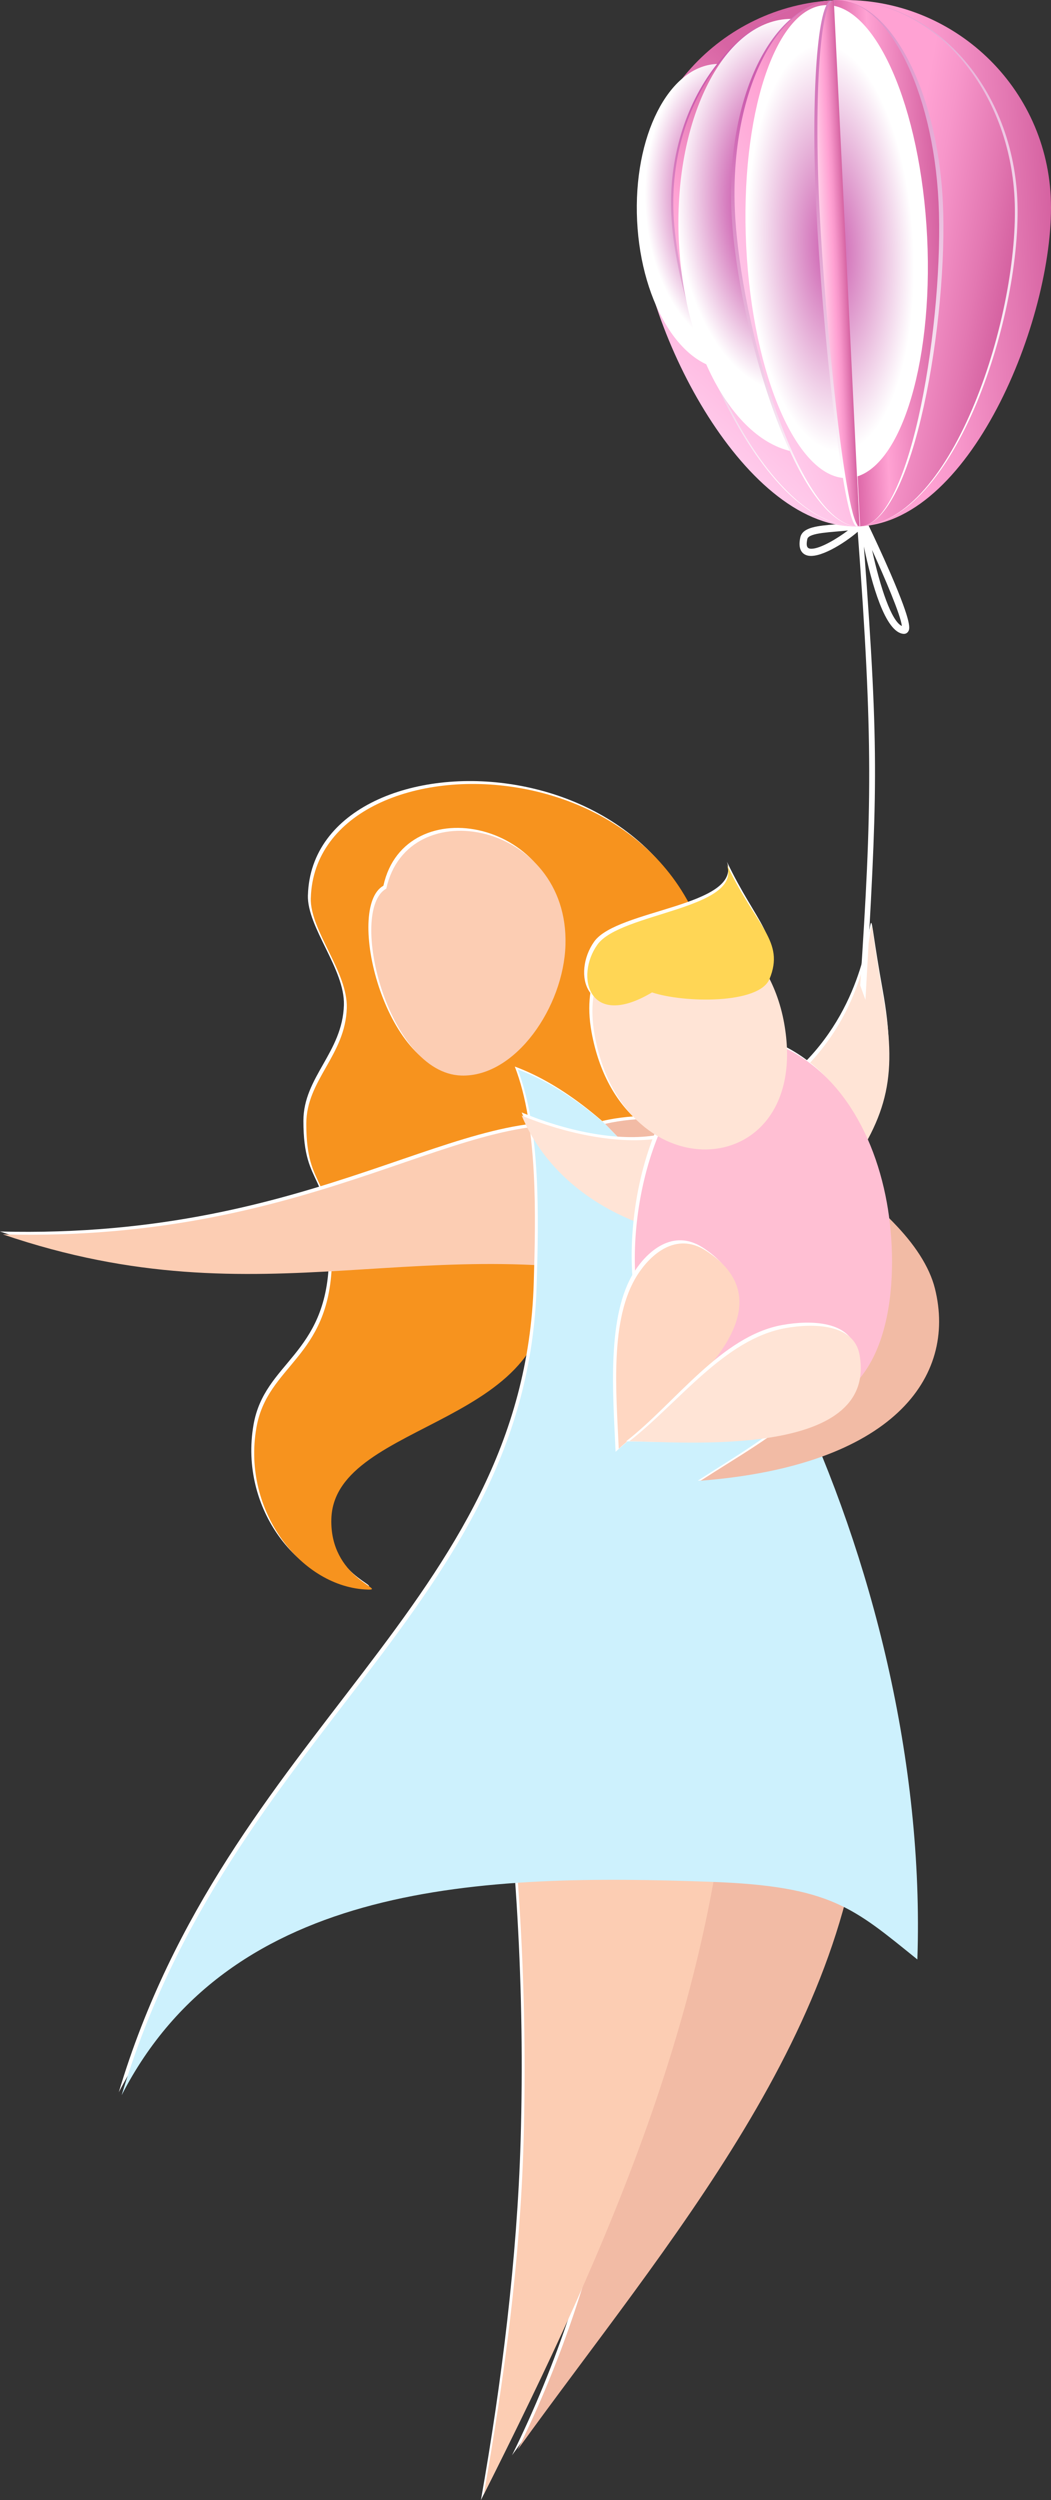
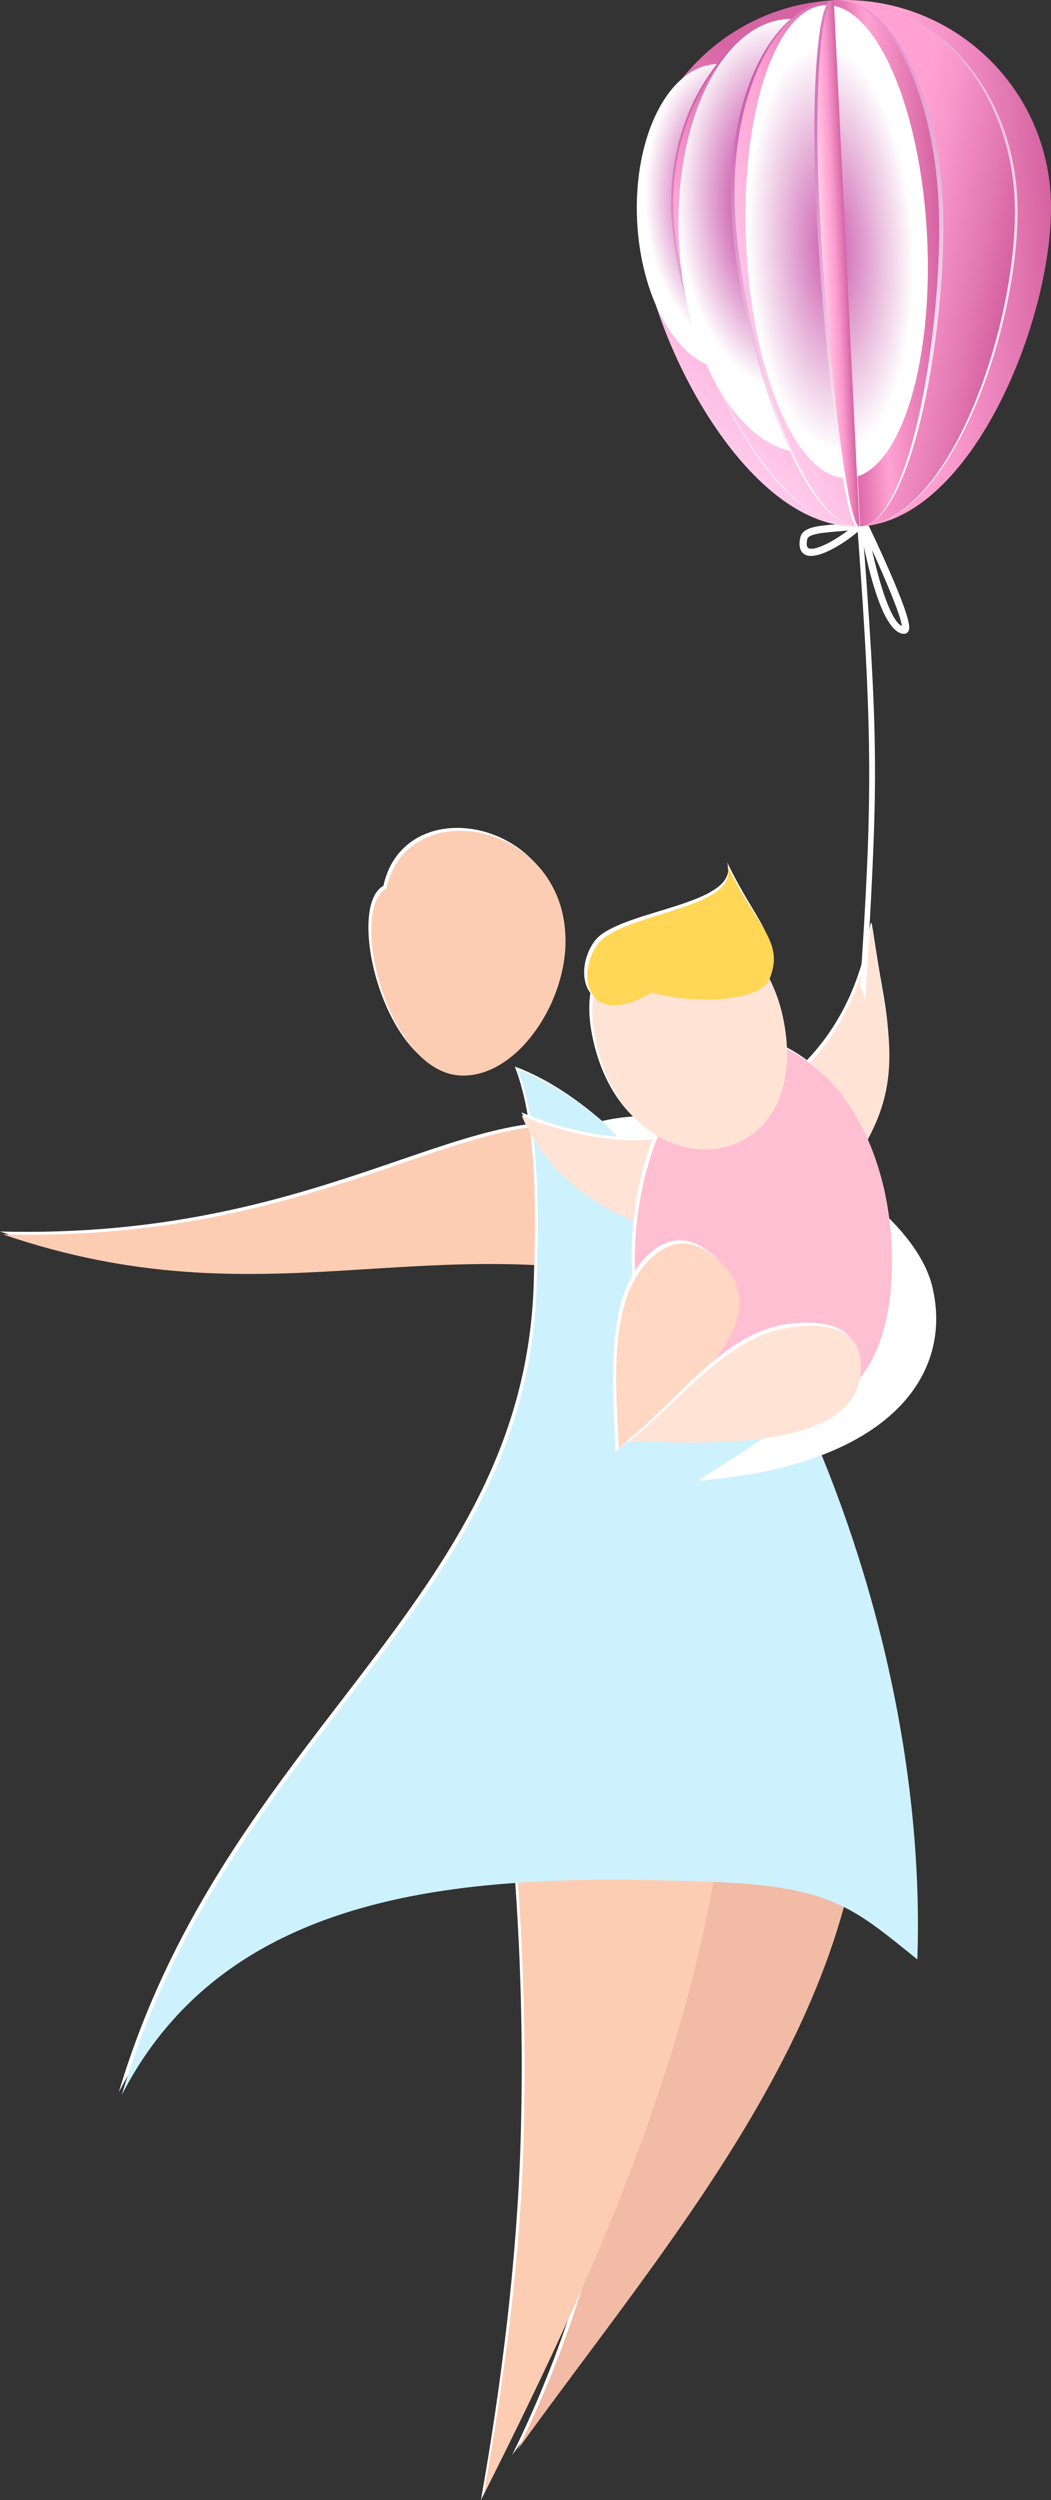
<svg xmlns="http://www.w3.org/2000/svg" xmlns:xlink="http://www.w3.org/1999/xlink" viewBox="0 0 276.36 656.97">
  <rect x="0" y="0" width="276.36" height="656.97" fill="#333333" stroke="none" />
  <defs>
    <style> .cls-1 { fill: #fff; } .cls-2 { fill: url(#_Безымянный_градиент_233); } .cls-2, .cls-3, .cls-4 { mix-blend-mode: multiply; } .cls-5 { fill: url(#_Безымянный_градиент_226-3); } .cls-6 { fill: url(#_Безымянный_градиент_226-5); } .cls-7 { fill: url(#_Безымянный_градиент_226-2); } .cls-8 { fill: #f2bba5; } .cls-3 { fill: url(#_Безымянный_градиент_230); } .cls-9 { isolation: isolate; } .cls-10 { fill: url(#_Безымянный_градиент_229); } .cls-11 { fill: #ffd7c2; } .cls-12 { fill: #f7931e; } .cls-13 { fill: url(#_Безымянный_градиент_232); } .cls-14 { fill: #ffbfd3; } .cls-15 { fill: url(#_Безымянный_градиент_226-4); } .cls-4 { fill: url(#_Безымянный_градиент_227); } .cls-16 { fill: #fccdb3; } .cls-17 { fill: url(#_Безымянный_градиент_231); } .cls-18 { fill: url(#_Безымянный_градиент_232-2); } .cls-19 { fill: url(#_Безымянный_градиент_231-2); } .cls-20 { fill: #ffd655; } .cls-21 { fill: url(#_Безымянный_градиент_225); } .cls-22 { fill: url(#_Безымянный_градиент_228); } .cls-23 { fill: #cdf1fd; } .cls-24 { fill: #ffe4d6; } .cls-25 { fill: url(#_Безымянный_градиент_226); } </style>
    <linearGradient id="_Безымянный_градиент_232" data-name="Безымянный градиент 232" x1="-805.98" y1="1745.87" x2="-751.64" y2="1745.87" gradientTransform="translate(-442.97 1849.57) rotate(177.21)" gradientUnits="userSpaceOnUse">
      <stop offset="0" stop-color="#d562a1" />
      <stop offset=".19" stop-color="#e378b2" />
      <stop offset=".5" stop-color="#f796ca" />
      <stop offset=".67" stop-color="#ffa2d3" />
    </linearGradient>
    <linearGradient id="_Безымянный_градиент_231" data-name="Безымянный градиент 231" x1="-780.61" y1="1786.1" x2="-705.16" y2="1710.64" gradientTransform="translate(-442.97 1849.57) rotate(177.21)" gradientUnits="userSpaceOnUse">
      <stop offset="0" stop-color="#d562a1" />
      <stop offset=".26" stop-color="#d764a3" />
      <stop offset=".57" stop-color="#f796ca" />
      <stop offset=".63" stop-color="#ffa2d3" />
      <stop offset=".99" stop-color="#ffc9ea" />
    </linearGradient>
    <radialGradient id="_Безымянный_градиент_233" data-name="Безымянный градиент 233" cx="-1213" cy="2235.22" fx="-1213" fy="2235.22" r="66.18" gradientTransform="translate(-178.51 1391.47) rotate(177.21) scale(.36 .59)" gradientUnits="userSpaceOnUse">
      <stop offset=".45" stop-color="#cb5bae" />
      <stop offset="1" stop-color="#fff" />
    </radialGradient>
    <radialGradient id="_Безымянный_градиент_226" data-name="Безымянный градиент 226" cx="-719.28" cy="1798.38" fx="-719.28" fy="1798.38" r="125.65" gradientTransform="translate(-442.97 1849.57) rotate(177.21)" gradientUnits="userSpaceOnUse">
      <stop offset=".07" stop-color="#cb5bae" />
      <stop offset=".89" stop-color="#fff" />
    </radialGradient>
    <linearGradient id="_Безымянный_градиент_232-2" data-name="Безымянный градиент 232" x1="-793.25" y1="1736.8" x2="-749.4" y2="1746.87" xlink:href="#_Безымянный_градиент_232" />
    <radialGradient id="_Безымянный_градиент_226-2" data-name="Безымянный градиент 226" cx="-719.28" fx="-719.28" r="125.65" xlink:href="#_Безымянный_градиент_226" />
    <linearGradient id="_Безымянный_градиент_231-2" data-name="Безымянный градиент 231" x1="-782.2" y1="1784.52" x2="-708.7" y2="1711.01" xlink:href="#_Безымянный_градиент_231" />
    <radialGradient id="_Безымянный_градиент_230" data-name="Безымянный градиент 230" cx="-889.59" cy="1876.09" fx="-889.59" fy="1876.09" r="66.19" gradientTransform="translate(-151.98 1649.11) rotate(177.21) scale(.49 .84)" gradientUnits="userSpaceOnUse">
      <stop offset=".37" stop-color="#cb5bae" />
      <stop offset=".89" stop-color="#fff" />
    </radialGradient>
    <radialGradient id="_Безымянный_градиент_226-3" data-name="Безымянный градиент 226" cx="-719.28" cy="1798.38" fx="-719.28" fy="1798.38" r="125.65" xlink:href="#_Безымянный_градиент_226" />
    <linearGradient id="_Безымянный_градиент_229" data-name="Безымянный градиент 229" x1="-773.72" y1="1754.41" x2="-720.93" y2="1735.2" gradientTransform="translate(-442.97 1849.57) rotate(177.21)" gradientUnits="userSpaceOnUse">
      <stop offset="0" stop-color="#d562a1" />
      <stop offset=".33" stop-color="#f28ec4" />
      <stop offset=".46" stop-color="#ffa2d3" />
      <stop offset=".99" stop-color="#ffc9ea" />
    </linearGradient>
    <radialGradient id="_Безымянный_градиент_226-4" data-name="Безымянный градиент 226" cx="-719.28" cy="1798.38" fx="-719.28" fy="1798.38" r="125.65" xlink:href="#_Безымянный_градиент_226" />
    <linearGradient id="_Безымянный_градиент_228" data-name="Безымянный градиент 228" x1="-776.44" y1="1745.87" x2="-751.7" y2="1745.87" gradientTransform="translate(-442.97 1849.57) rotate(177.21)" gradientUnits="userSpaceOnUse">
      <stop offset="0" stop-color="#d562a1" />
      <stop offset=".67" stop-color="#ffa2d3" />
      <stop offset="1" stop-color="#de69a9" />
    </linearGradient>
    <radialGradient id="_Безымянный_градиент_227" data-name="Безымянный градиент 227" cx="-812.22" cy="1807.14" fx="-812.22" fy="1807.14" r="66.18" gradientTransform="translate(-1.85 1722.4) rotate(177.2) scale(.37 .91) skewX(-.04)" gradientUnits="userSpaceOnUse">
      <stop offset="0" stop-color="#cb5bae" />
      <stop offset=".89" stop-color="#fff" />
    </radialGradient>
    <radialGradient id="_Безымянный_градиент_226-5" data-name="Безымянный градиент 226" cx="-719.28" cy="1798.38" fx="-719.28" fy="1798.38" r="125.66" xlink:href="#_Безымянный_градиент_226" />
    <linearGradient id="_Безымянный_градиент_225" data-name="Безымянный градиент 225" x1="-751.53" y1="1745.87" x2="-745.09" y2="1745.87" gradientTransform="translate(-442.97 1849.57) rotate(177.21)" gradientUnits="userSpaceOnUse">
      <stop offset="0" stop-color="#d562a1" />
      <stop offset=".16" stop-color="#e378b2" />
      <stop offset=".41" stop-color="#f796ca" />
      <stop offset=".55" stop-color="#ffa2d3" />
      <stop offset=".99" stop-color="#ffcbe6" />
    </linearGradient>
  </defs>
  <g class="cls-9">
    <g id="Layer_2" data-name="Layer 2">
      <g id="Layer_1-2" data-name="Layer 1">
        <g>
          <g>
            <g>
-               <path class="cls-1" d="m80.96,235.22c-.25,8.52,9.75,19.41,9.47,28.9-.37,12.47-10.65,18.91-10.65,30.43,0,18.44,7.44,12.43,6.72,36.83-.74,24.84-16.96,26.49-19.84,43.05-3.84,22.11,12.04,42.02,29.29,42.53,5.22.15-10.05-2.97-9.58-18.59.78-26.49,62.48-24.03,56.06-65.49-.46-2.99,3.02-5.54,4.61-6.36,23.37-12.01,39.52-32.97,40.26-58.09,2.25-76.07-104.99-78.66-106.33-33.22Z" />
-               <path class="cls-12" d="m81.72,235.98c-.25,8.52,9.75,19.41,9.47,28.9-.37,12.47-10.65,18.91-10.65,30.43,0,18.44,7.44,12.43,6.72,36.83-.74,24.84-16.96,26.49-19.84,43.05-3.84,22.11,12.04,42.02,29.29,42.53,5.22.15-10.05-2.97-9.58-18.59.78-26.49,62.48-24.03,56.06-65.49-.46-2.99,3.02-5.54,4.61-6.36,23.37-12.01,39.52-32.97,40.26-58.09,2.25-76.07-104.99-78.66-106.33-33.22Z" />
+               <path class="cls-1" d="m80.96,235.22Z" />
              <g>
                <path class="cls-1" d="m134.6,645.25c39.16-54.34,89.31-110.87,91.31-178.45.78-26.32-20.48-32.96-46.2-33.72-16.05-.48-9.28,3.12-10.84,55.78-1.62,54.59-10.26,107.97-34.26,156.39Z" />
                <path class="cls-8" d="m136.12,643.74c39.16-54.34,89.3-110.87,91.31-178.45.78-26.32-20.48-32.96-46.2-33.72-16.05-.48-9.28,3.12-10.84,55.78-1.62,54.59-10.26,107.97-34.26,156.39Z" />
                <path class="cls-1" d="m130.21,444.89c5.52,39.29,7.84,78.48,6.69,117.57-.92,31.03-4.98,63.61-10.44,94.51,32.73-64.87,63.16-135.24,65.38-210.04.19-6.46,1.41-13.42-20.4-14.06-14.57-.43-29.3,3.3-41.22,12.02Z" />
                <path class="cls-16" d="m130.97,445.65c5.52,39.29,7.84,78.48,6.69,117.57-.92,31.03-4.98,61.33-10.44,92.23,32.73-64.87,63.16-132.96,65.38-207.76.19-6.46,1.41-13.42-20.4-14.06-14.57-.43-29.3,3.3-41.22,12.02Z" />
              </g>
              <path class="cls-1" d="m156.57,295.99c-34.28-7.98-72.45,29.82-156.57,27.63,69.43,23.69,111.13-2.88,177.19,13.48l-20.62-41.11Z" />
              <path class="cls-16" d="m157.33,296.75c-34.28-7.98-72.45,29.82-156.57,27.63,69.43,23.69,111.13-2.88,177.19,13.48l-20.62-41.11Z" />
              <path class="cls-1" d="m135.36,280.26c6.09,15.61,5.52,39.16,4.99,56.86-2.5,84.32-80.69,117.5-109.12,212.7,28.98-56.36,95.37-58.23,155.06-56.06,31.46,1.14,37.35,6.84,54.17,20.4,3.51-103.93-54.9-215.4-105.11-233.89Z" />
              <path class="cls-23" d="m136.12,281.02c6.09,15.61,5.52,39.16,4.99,56.86-2.5,84.32-80.69,117.5-109.12,212.7,28.98-56.36,95.37-58.23,155.06-56.06,31.46,1.14,37.35,6.84,54.17,20.4,3.51-103.93-54.9-215.4-105.11-233.89Z" />
              <path class="cls-1" d="m100.82,232.75c-10.17,5.71.32,48.55,19.75,49.13,14.25.42,26.88-18.06,27.36-34.32.96-32.27-41.49-40.53-47.11-14.81Z" />
              <path class="cls-16" d="m101.58,233.51c-10.17,5.71.32,48.55,19.75,49.13,14.25.42,26.88-18.06,27.36-34.32.96-32.27-41.49-40.53-47.11-14.81Z" />
              <path class="cls-1" d="m173.89,310.5c13.69,8.07,33.22,23.34,40.14,37.85,8.59,18.03-10.67,27.93-30.56,40.76,50.35-3.95,67.46-27.79,61.61-51.26-5.75-23.05-52.53-51.14-86.73-43.27l15.54,15.92Z" />
-               <path class="cls-8" d="m174.65,311.26c13.69,8.07,33.22,23.34,40.14,37.85,8.59,18.03-10.67,27.17-30.56,40,50.35-3.95,67.46-27.03,61.61-50.5-5.75-23.05-52.53-51.14-86.73-43.27l15.54,15.92Z" />
            </g>
            <g>
              <path class="cls-1" d="m220.83,308.83c12.18-16.9,15.14-27.28,11.28-48.62-9.33-51.67,12.91,25.01-59.24,38.04-10.45,1.89-24.32-1.14-35.7-5.92,10.86,25.87,41.08,34.68,57.48,31.72,9.09-1.64,19.26-5.61,26.17-15.22Z" />
              <path class="cls-24" d="m221.65,309.65c12.18-16.9,14.32-27.28,10.46-48.62-9.33-51.67,13.73,25.01-58.42,38.04-10.45,1.89-25.15-1.14-36.52-5.92,10.86,25.87,41.9,34.68,58.3,31.72,9.09-1.64,19.26-5.61,26.17-15.22Z" />
              <path class="cls-1" d="m196.15,271.55c20.7,3.85,32.48,22.91,36.23,43.68,3.22,17.86,2.32,49.87-20.64,54.02-13.76,2.48-38.21,2.71-44.28-25.35-4.93-22.78,3.29-63.26,28.69-72.35Z" />
              <path class="cls-14" d="m196.97,272.37c20.7,3.85,32.48,22.91,36.23,43.68,3.22,17.86,2.32,49.87-20.64,54.02-13.76,2.48-38.21,2.71-44.28-25.35-4.93-22.78,3.29-63.26,28.69-72.35Z" />
              <path class="cls-1" d="m181.78,238.64c1.8-.32,19.6,7.34,23.58,29.36,7.54,41.77-42.14,45.67-49.82,3.18-5.13-28.39,25.01-32.31,26.24-32.53Z" />
              <path class="cls-24" d="m182.6,239.46c1.8-.32,19.6,7.34,23.58,29.36,7.54,41.77-42.14,45.67-49.82,3.18-5.13-28.39,25.01-32.31,26.24-32.53Z" />
              <path class="cls-1" d="m184.73,327.8c26.71,17.15-14.64,45.91-22.86,53.72-.66-14.96-2.46-35.85,4.95-47.38,3.42-5.32,10.12-11.34,17.91-6.34Z" />
              <path class="cls-11" d="m185.56,328.63c26.71,17.15-14.64,44.27-22.86,52.08-.66-14.96-2.46-34.2,4.95-45.74,3.42-5.32,10.12-11.34,17.91-6.34Z" />
              <path class="cls-1" d="m225.18,355.15c4.99,27.64-47.18,23.63-60.55,23.61,13.01-10.12,24.98-27.67,41.08-30.57,7.43-1.34,18.01-1.11,19.47,6.96Z" />
              <path class="cls-24" d="m226.01,355.97c4.99,27.64-47.18,22.81-60.55,22.79,13.01-10.12,24.98-26.84,41.08-29.75,7.43-1.34,18.01-1.11,19.47,6.96Z" />
              <path class="cls-1" d="m170.63,259.97c8.39,2.79,28.17,3.13,30.9-3.54,4.07-9.92-2.6-13.66-10.38-29.96,4.1,11.68-28.85,12.48-34.9,20.96-5.88,8.24-2.36,22.51,14.37,12.54Z" />
              <path class="cls-20" d="m171.45,260.79c8.39,2.79,28.17,3.13,30.9-3.54,4.07-9.92-3.42-13.66-11.2-29.96,4.1,11.68-28.03,12.48-34.07,20.96-5.88,8.24-2.36,22.51,14.37,12.54Z" />
            </g>
          </g>
          <g>
            <path class="cls-1" d="m227.73,136.3c.36-.19.66-.41.89-.66l1.42,1.28c-.43.48-.99.86-1.64,1.18,1.19,2.48,3.55,7.5,5.76,12.6,5.81,13.46,5.07,14.6,4.63,15.28-.26.4-.7.62-1.19.59-4.83-.34-8.4-13.16-10.44-22.95,4.21,56.27,3.44,64.96.41,119.13l-1.38-3.81c3.09-46.71,3.44-64.03-.65-119.2-3.57,3.08-10.44,7.37-13.57,6.13-1.07-.42-2.2-1.57-1.53-4.64.6-2.72,4.61-3.06,9.27-3.44,2.02-.17,4.19-.35,5.94-.76.05-.06.1-.12.14-.17.02-.24.7-7.68.72-7.93,0,.04,1.23,7.34,1.23,7.37Zm-4.76,3.1c-4.02.46-10.3.53-10.68,2.24-.5,2.28.18,2.61,1.24,2.56,2.27-.11,6.51-2.58,9.44-4.8Zm6.33,5.11c2.17,9.92,5.09,18.72,7.84,20-.26-2.81-4.57-12.85-7.84-20Z" />
            <g>
              <path class="cls-13" d="m226.11,138.32L219.37.07c29.98-1.46,55.46,21.66,56.92,51.63,1.46,29.98-20.21,85.15-50.19,86.62Z" />
              <path class="cls-17" d="m167.73,56.99C166.27,27.01,189.39,1.53,219.37.07l6.74,138.25c-29.98,1.46-56.91-51.35-58.37-81.32Z" />
              <path class="cls-2" d="m167.53,58.06c-1.08-22.17,8.27-40.63,20.89-41.25,12.62-.61,23.72,16.85,24.8,39.02,1.08,22.16-8.27,40.63-20.89,41.25-12.62.61-23.72-16.85-24.8-39.02Z" />
              <path class="cls-25" d="m226.11,138.32L219.37.07c25.12-1.22,46.66,22.08,48.12,52.06,1.46,29.98-16.27,84.96-41.38,86.19Z" />
              <path class="cls-18" d="m226.1,138.32L219.37.07c24.72-1.21,45.95,22.12,47.41,52.1,1.46,29.98-15.95,84.95-40.67,86.15Z" />
              <path class="cls-7" d="m176.54,56.56C175.07,26.58,194.25,1.29,219.37.07l6.74,138.25c-25.12,1.22-48.11-51.77-49.57-81.75Z" />
              <path class="cls-19" d="m177.12,56.54C175.66,26.56,194.58,1.27,219.37.07l6.74,138.25c-24.79,1.21-47.52-51.8-48.99-81.78Z" />
              <path class="cls-3" d="m178.51,63.52c-1.53-31.48,11.34-57.69,28.76-58.54,17.42-.85,32.79,23.98,34.32,55.47,1.53,31.48-11.34,57.69-28.76,58.54-17.42.85-32.79-23.98-34.32-55.47Z" />
              <path class="cls-5" d="m192.34,55.79C190.88,25.81,202.98.86,219.36.07l6.74,138.25c-16.38.8-32.3-52.55-33.76-82.52Z" />
              <path class="cls-10" d="m193.26,55.75C191.8,25.77,203.49.84,219.37.07l6.74,138.25c-15.88.77-31.39-52.59-32.85-82.57Z" />
              <path class="cls-15" d="m226.1,138.32L219.36.07c14.31-.7,27.1,23.04,28.56,53.02,1.46,29.98-7.51,84.53-21.82,85.23Z" />
              <path class="cls-22" d="m226.17,138.31L219.44.06c13.64-.66,25.89,23.1,27.35,53.08,1.46,29.98-6.97,84.51-20.61,85.17Z" />
              <path class="cls-4" d="m196.21,64.65c-1.67-34.32,7.62-62.66,20.76-63.3,13.14-.64,25.14,26.66,26.82,60.98,1.67,34.32-7.62,62.66-20.76,63.3-13.14.64-25.14-26.66-26.82-60.98Z" />
              <path class="cls-6" d="m225.38,138.35L218.64.1c-3.67.18-5.46,24.63-4,54.61,1.46,29.98,7.07,83.82,10.74,83.65Z" />
              <path class="cls-21" d="m225.99,138.32L219.25.07c-3.55.17-5.24,24.61-3.78,54.59,1.46,29.98,6.97,83.83,10.52,83.66Z" />
            </g>
          </g>
        </g>
      </g>
    </g>
  </g>
</svg>